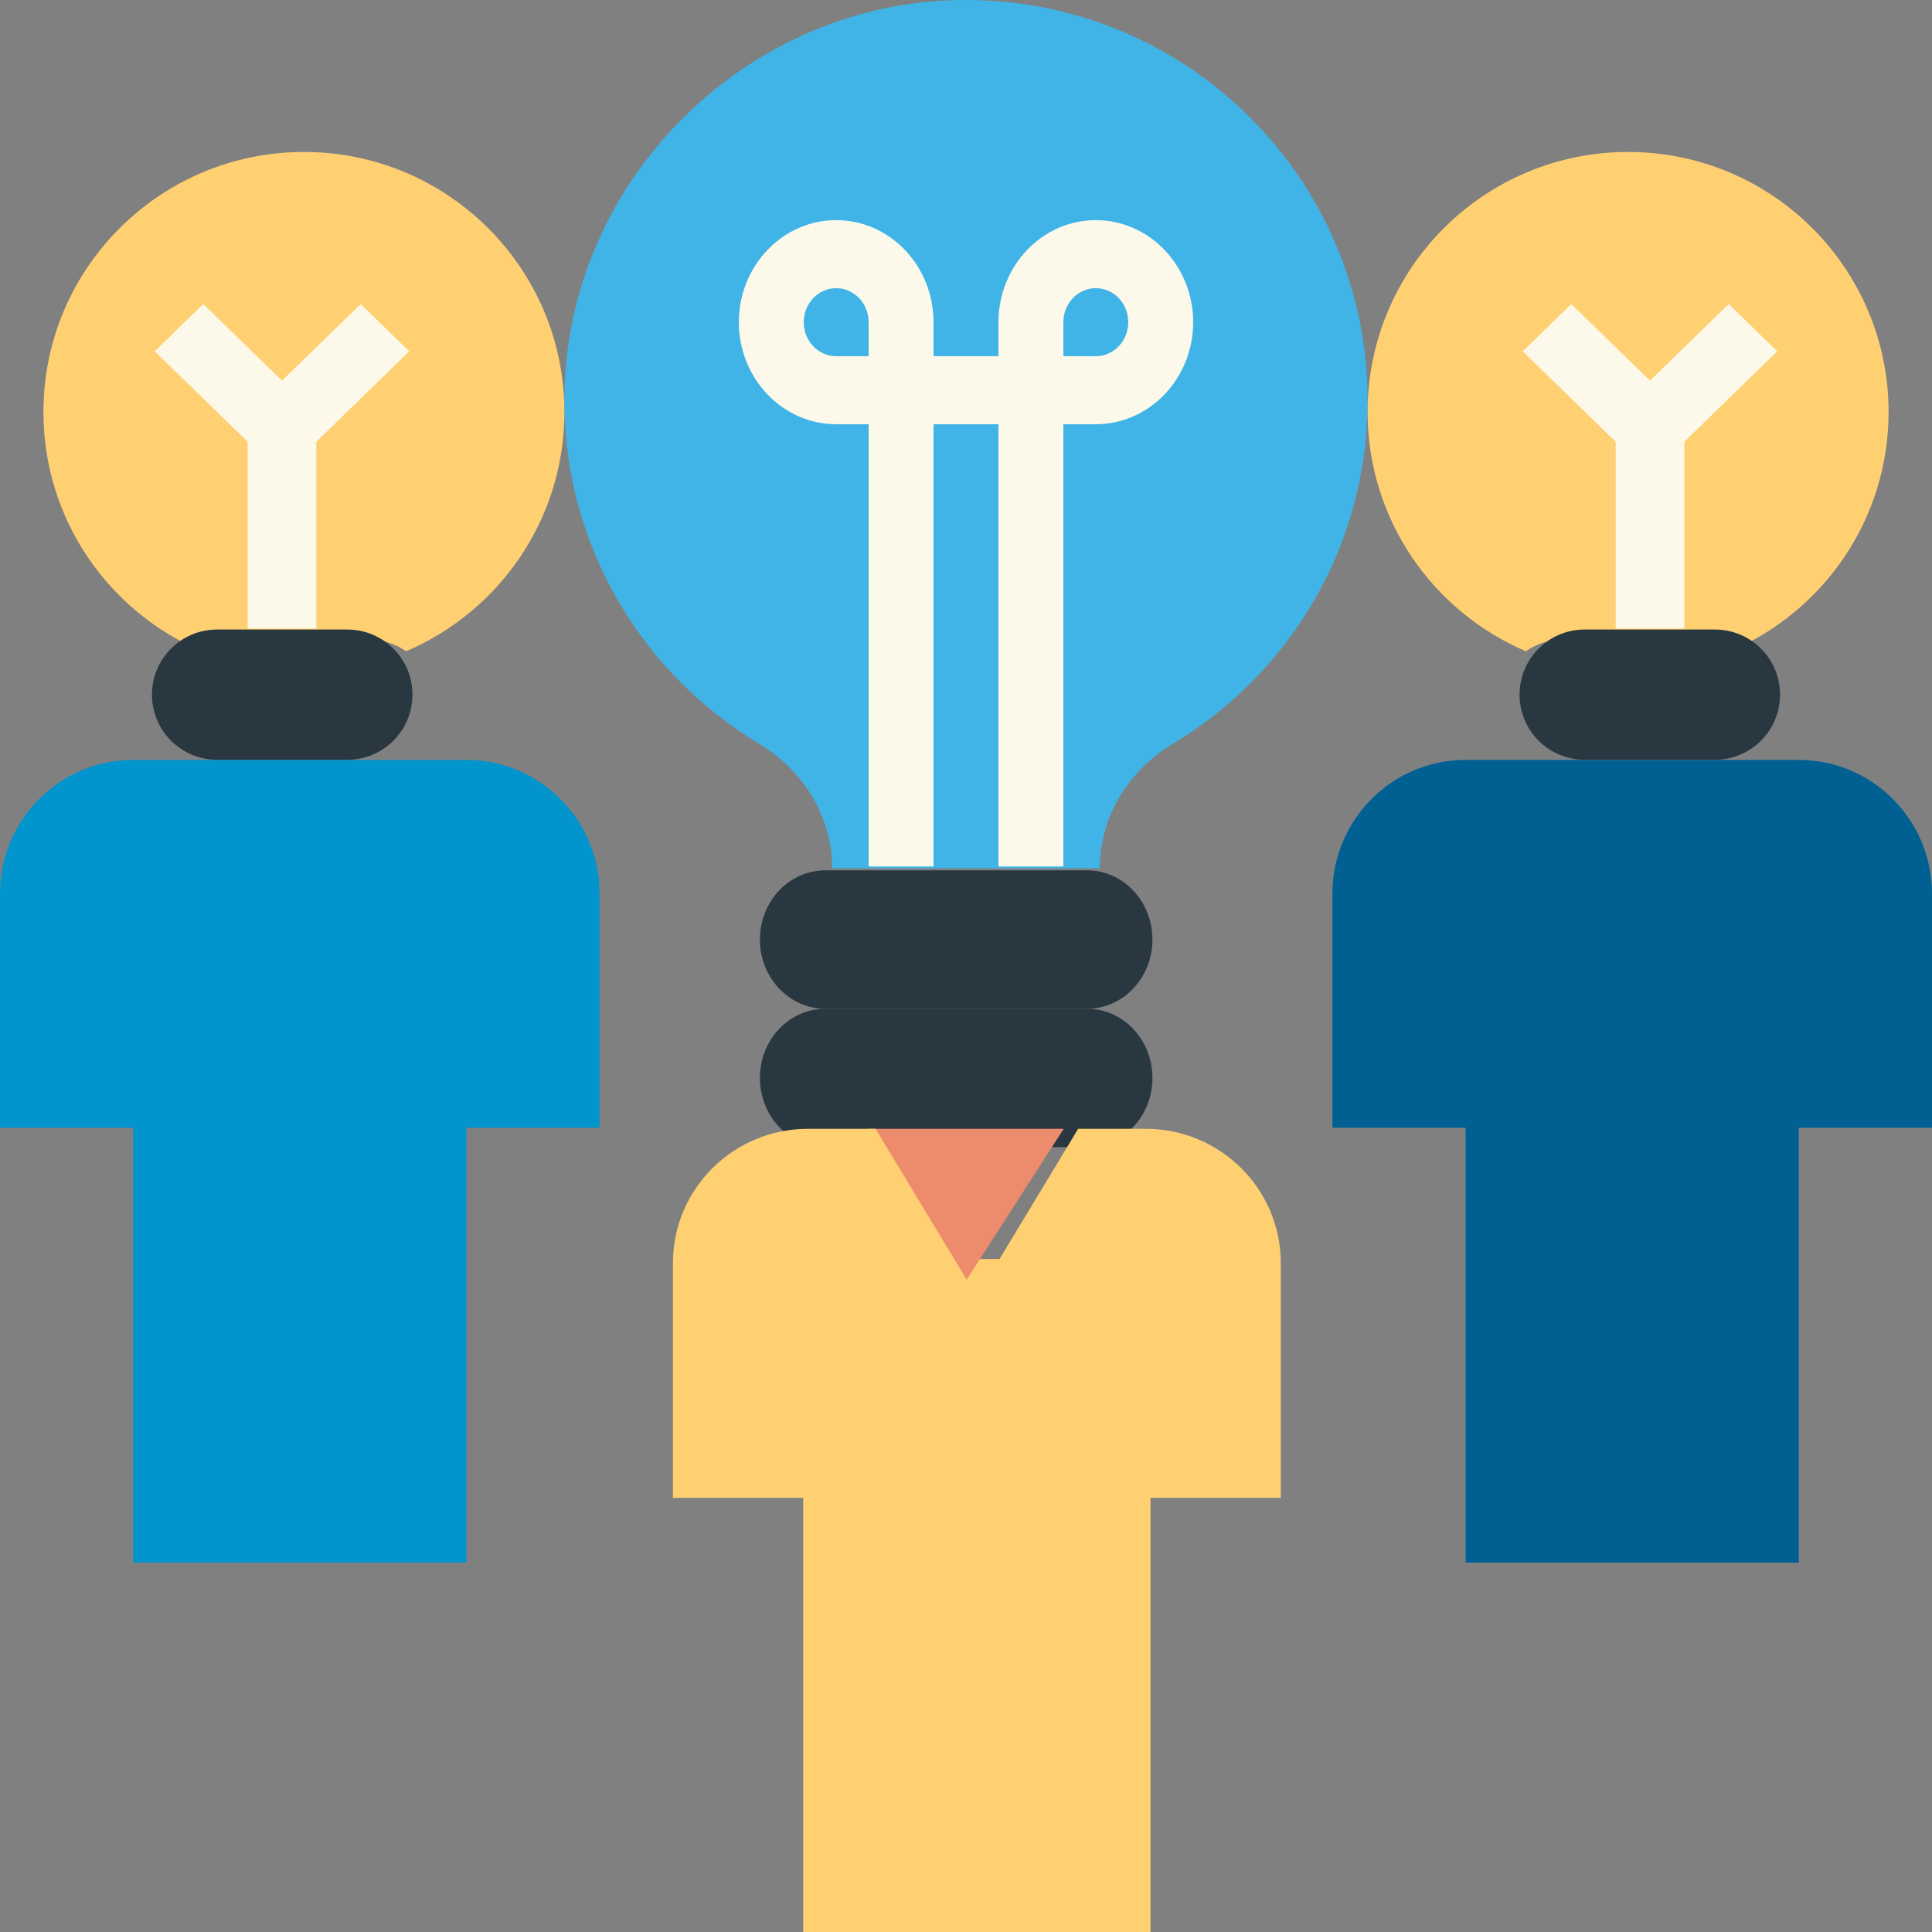
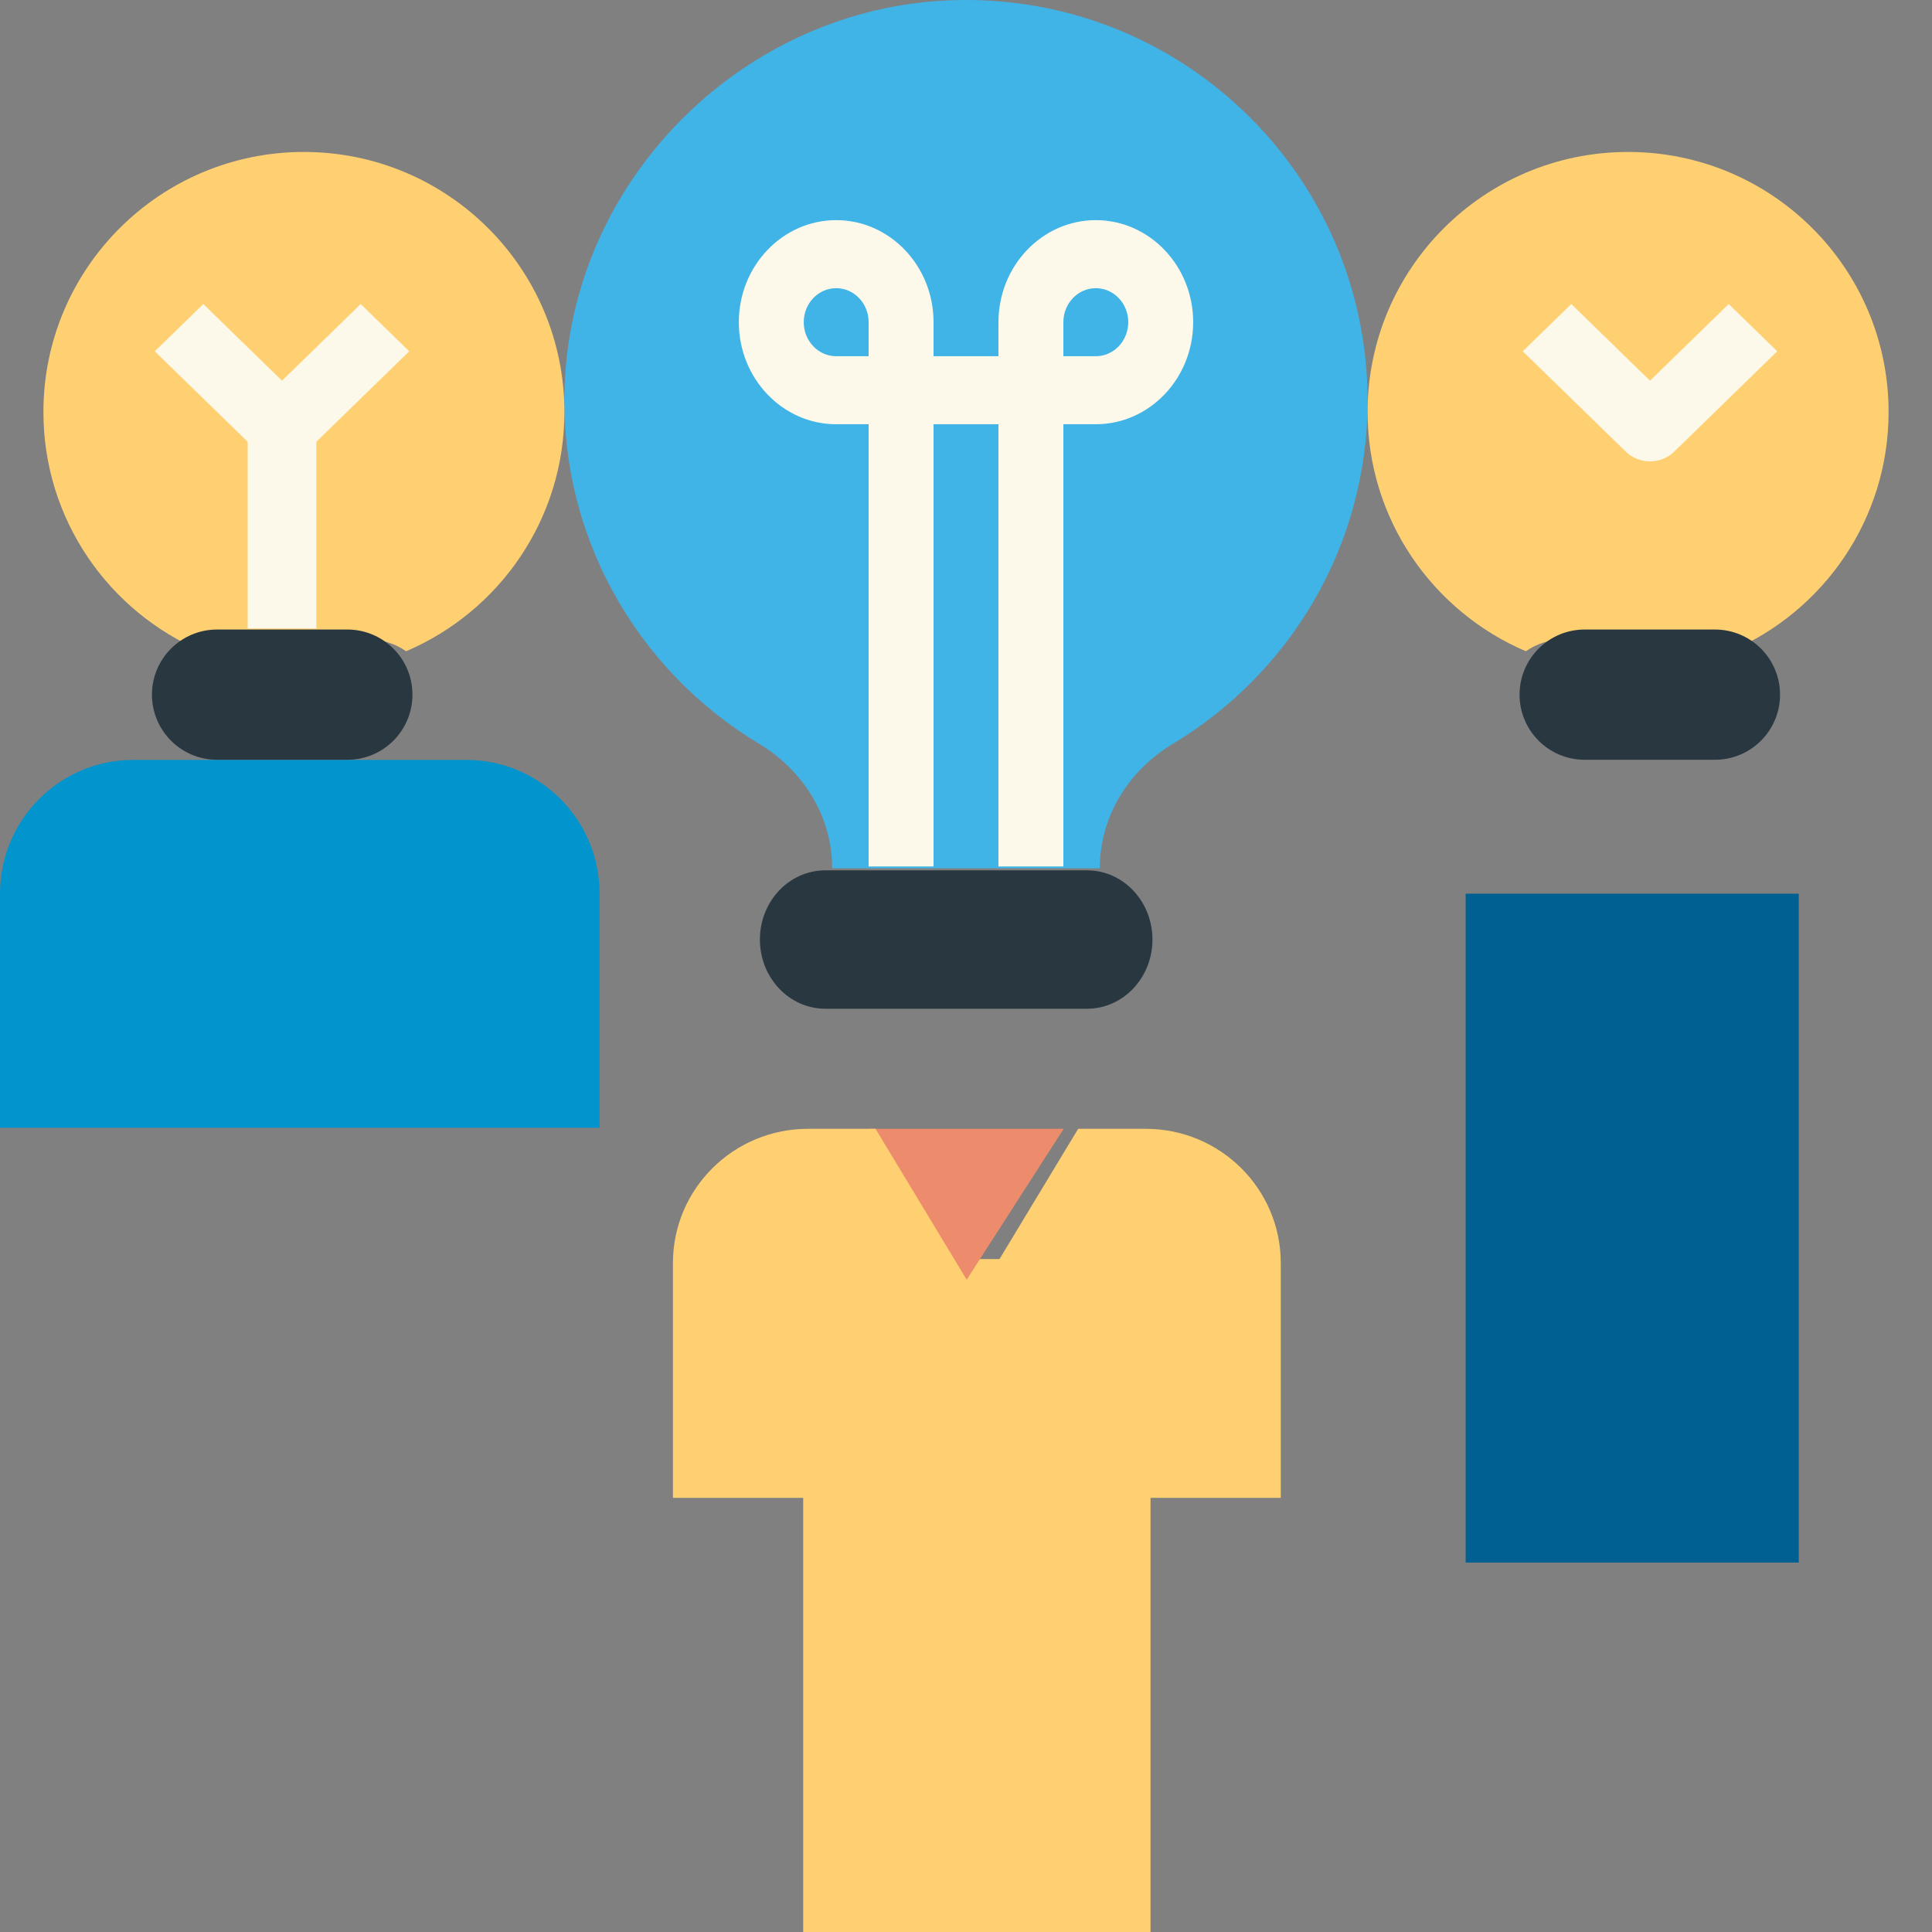
<svg xmlns="http://www.w3.org/2000/svg" width="89px" height="89px" viewBox="0 0 89 89" version="1.1">
  <rect x="0" y="0" width="89" height="89" fill="#808080" stroke="none" />
  <title>Group 8</title>
  <g id="Page-2" stroke="none" stroke-width="1" fill="none" fill-rule="evenodd">
    <g id="Service" transform="translate(-975, -2272)" fill-rule="nonzero">
      <g id="idea" transform="translate(975, 2272)">
        <polyline id="Path" fill="#FED072" points="53 58 53 89 45 89 45 70.4 45 89 37 89 37 58" />
        <g id="Group" transform="translate(0, 35)">
-           <path d="M67.517,16.953 L61.379,16.953 L61.379,6.169 C61.379,2.765 64.128,0.006 67.517,0.006 L82.862,0.006 C86.252,0.006 89,2.765 89,6.169 L89,16.953 L82.862,16.953" id="Path" fill="#016092" />
          <polyline id="Path" fill="#016092" points="82.862 6.169 82.862 36.982 75.19 36.982 75.19 18.494 75.19 36.982 67.517 36.982 67.517 6.169" />
          <path d="M6.138,16.953 L0,16.953 L0,6.169 C0,2.765 2.748,0.006 6.138,0.006 L21.483,0.006 C24.872,0.006 27.621,2.765 27.621,6.169 L27.621,16.953 L21.483,16.953" id="Path" fill="#0294CC" />
-           <polyline id="Path" fill="#0294CC" points="21.483 6.169 21.483 36.982 13.81 36.982 13.81 18.494 13.81 36.982 6.138 36.982 6.138 6.169" />
        </g>
        <path d="M63,18.461 C63,8.014 54.304,-0.406 43.74,0.015 C34.346,0.391 26.542,8.058 26.028,17.426 C25.637,24.568 29.321,30.871 34.965,34.261 C37.005,35.488 38.334,37.609 38.334,39.985 L38.334,40 L50.667,40 L50.667,39.983 C50.667,37.612 51.988,35.491 54.023,34.269 C59.399,31.043 63,25.179 63,18.461 Z" id="Path" fill="#40B4E7" />
        <g id="Group" transform="translate(35, 40)" fill="#293741">
          <path d="M15.075,6.469 L3.02,6.469 C1.355,6.469 0.006,5.042 0.006,3.281 L0.006,3.281 C0.006,1.52 1.355,0.093 3.02,0.093 L15.076,0.093 C16.741,0.093 18.089,1.52 18.089,3.281 L18.089,3.281 C18.089,5.042 16.741,6.469 15.075,6.469 Z" id="Path" />
-           <path d="M15.075,12.844 L3.02,12.844 C1.355,12.844 0.006,11.418 0.006,9.656 L0.006,9.656 C0.006,7.895 1.355,6.469 3.02,6.469 L15.076,6.469 C16.741,6.469 18.089,7.895 18.089,9.656 L18.089,9.656 C18.089,11.418 16.741,12.844 15.075,12.844 Z" id="Path" />
        </g>
        <g id="Group" transform="translate(34, 10)" fill="#FCF9EA">
          <rect id="Rectangle" x="6.015" y="7.976" width="2.99" height="21.938" />
          <rect id="Rectangle" x="11.995" y="7.976" width="2.99" height="21.938" />
          <path d="M7.51,9.543 L4.52,9.543 C2.047,9.543 0.035,7.434 0.035,4.842 C0.035,2.25 2.047,0.141 4.52,0.141 C6.993,0.141 9.005,2.25 9.005,4.842 L9.005,7.976 C9.005,8.842 8.337,9.543 7.51,9.543 Z M4.52,3.275 C3.695,3.275 3.025,3.977 3.025,4.842 C3.025,5.707 3.695,6.409 4.52,6.409 L6.015,6.409 L6.015,4.842 C6.015,3.977 5.345,3.275 4.52,3.275 Z" id="Shape" />
          <path d="M16.48,9.543 L13.49,9.543 C12.663,9.543 11.995,8.842 11.995,7.976 L11.995,4.842 C11.995,2.25 14.007,0.141 16.48,0.141 C18.953,0.141 20.965,2.25 20.965,4.842 C20.965,7.434 18.953,9.543 16.48,9.543 Z M14.985,6.409 L16.48,6.409 C17.305,6.409 17.975,5.707 17.975,4.842 C17.975,3.977 17.305,3.275 16.48,3.275 C15.655,3.275 14.985,3.977 14.985,4.842 L14.985,6.409 Z" id="Shape" />
          <rect id="Rectangle" x="7.51" y="6.409" width="5.98" height="3.134" />
        </g>
        <path d="M75,7 C68.373,7 63,12.364 63,18.98 C63,23.928 66.005,28.172 70.291,30 C70.776,29.663 71.364,29.462 72,29.462 L78,29.462 C78.636,29.462 79.224,29.663 79.709,30 C83.995,28.172 87,23.928 87,18.98 C87,12.364 81.627,7 75,7 Z" id="Path" fill="#FED072" />
        <path d="M79,35 L73,35 C71.343,35 70,33.657 70,32 L70,32 C70,30.343 71.343,29 73,29 L79,29 C80.657,29 82,30.343 82,32 L82,32 C82,33.657 80.657,35 79,35 Z" id="Path" fill="#293741" />
        <g id="Group" transform="translate(70, 14)" fill="#FCF9EA">
-           <rect id="Rectangle" x="4.428" y="5.714" width="3.162" height="9.238" />
          <path d="M6.009,7.253 C5.605,7.253 5.2,7.103 4.892,6.802 L0.148,2.183 L2.384,0.006 L6.009,3.537 L9.635,0.006 L11.87,2.183 L7.127,6.802 C6.819,7.102 6.414,7.253 6.009,7.253 Z" id="Path" />
        </g>
        <path d="M14,7 C7.373,7 2,12.364 2,18.98 C2,23.928 5.005,28.172 9.291,30 C9.776,29.663 10.364,29.462 11,29.462 L17,29.462 C17.636,29.462 18.224,29.663 18.709,30 C22.995,28.172 26,23.928 26,18.98 C26,12.364 20.627,7 14,7 Z" id="Path" fill="#FED072" />
        <path d="M16,35 L10,35 C8.343,35 7,33.657 7,32 L7,32 C7,30.343 8.343,29 10,29 L16,29 C17.657,29 19,30.343 19,32 L19,32 C19,33.657 17.658,35 16,35 Z" id="Path" fill="#293741" />
        <g id="Group" transform="translate(7, 14)" fill="#FCF9EA">
          <rect id="Rectangle" x="4.41" y="5.714" width="3.162" height="9.238" />
          <path d="M5.991,7.253 C5.586,7.253 5.181,7.103 4.873,6.802 L0.13,2.183 L2.365,0.006 L5.991,3.537 L9.616,0.006 L11.852,2.183 L7.108,6.802 C6.8,7.102 6.395,7.253 5.991,7.253 Z" id="Path" />
        </g>
        <polygon id="Path" fill="#ED8B6D" points="49 52 40 52 44.5 59" />
        <path d="M52.778,52 L49.667,52 L45,59.727 L40.333,52 L37.222,52 C33.786,52 31,54.768 31,58.182 L31,69 L37.222,69 L52.778,69 L59,69 L59,58.182 C59,54.768 56.214,52 52.778,52 Z" id="Path" fill="#FED072" />
      </g>
    </g>
  </g>
</svg>